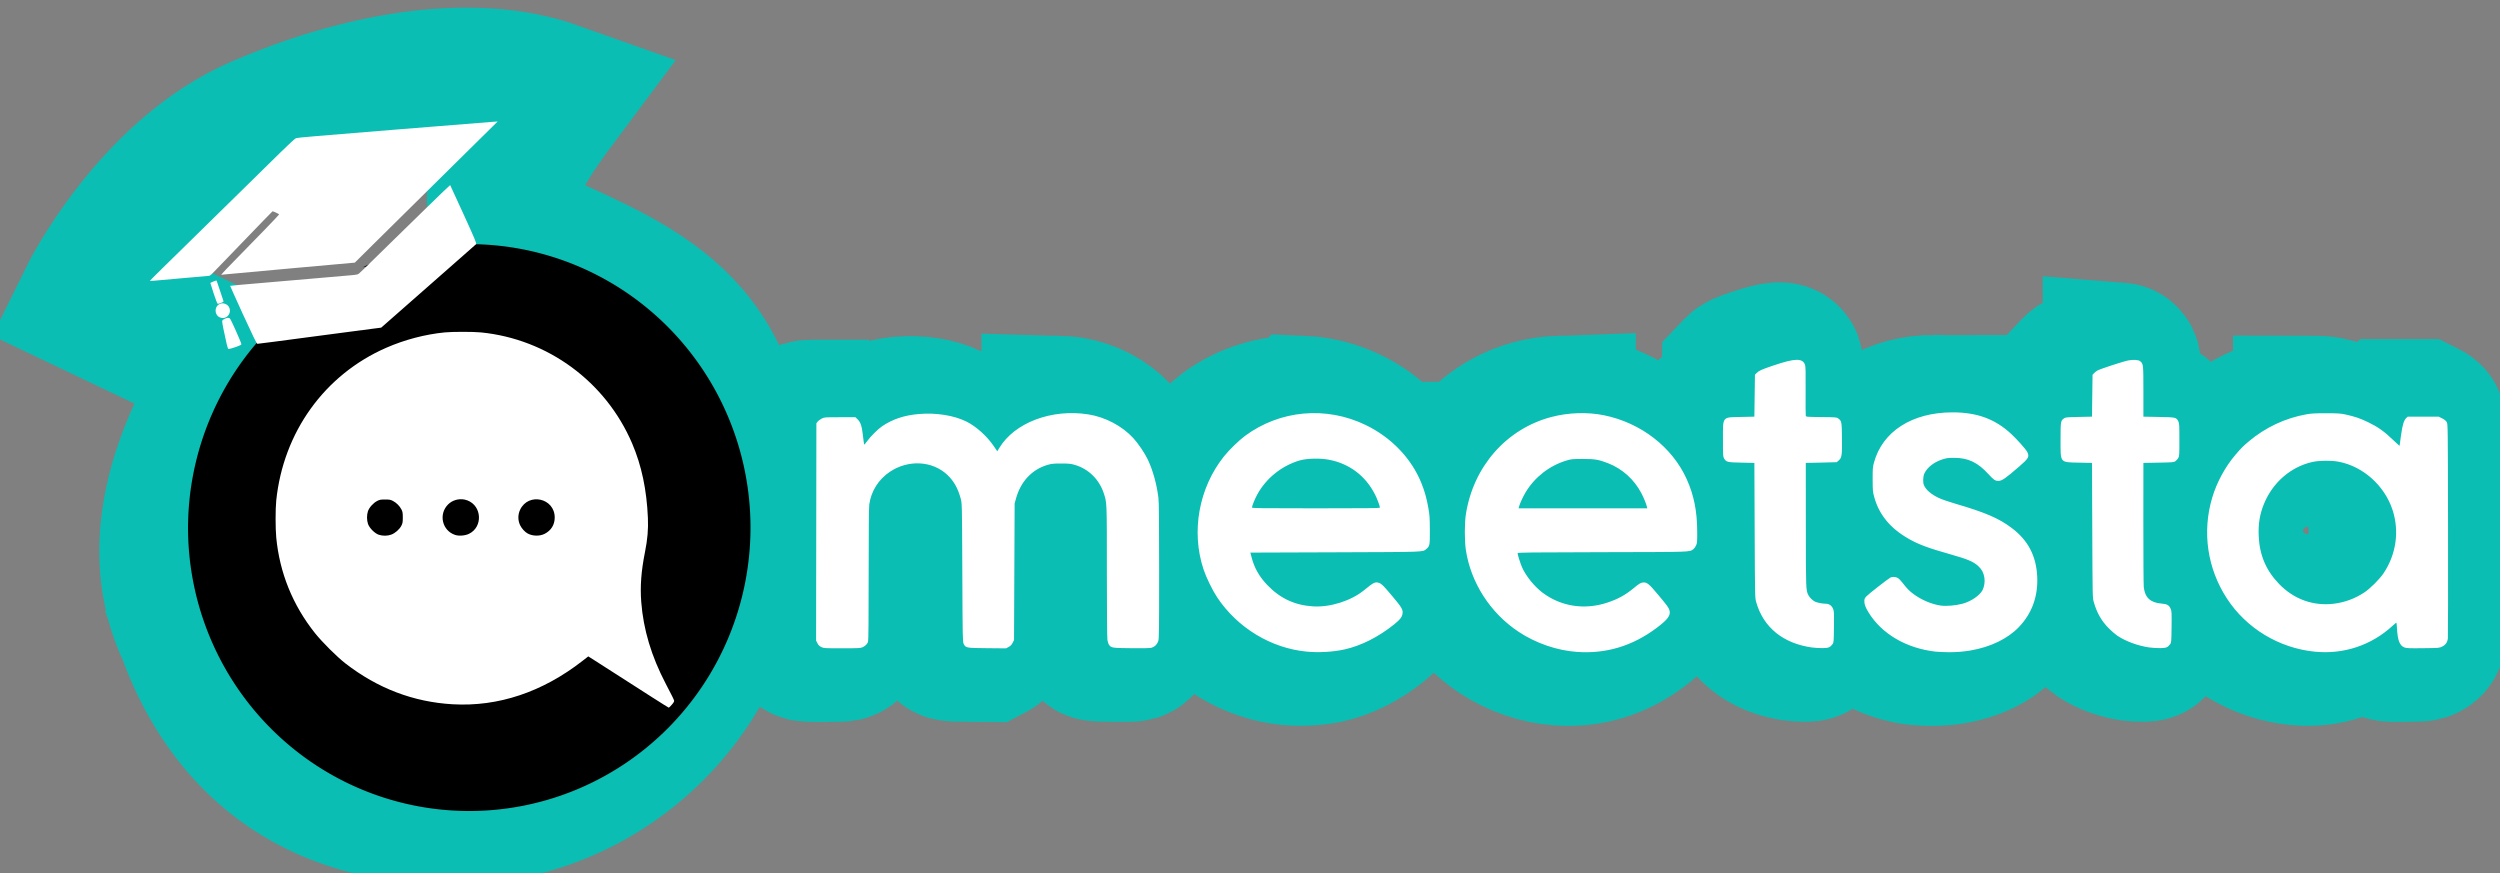
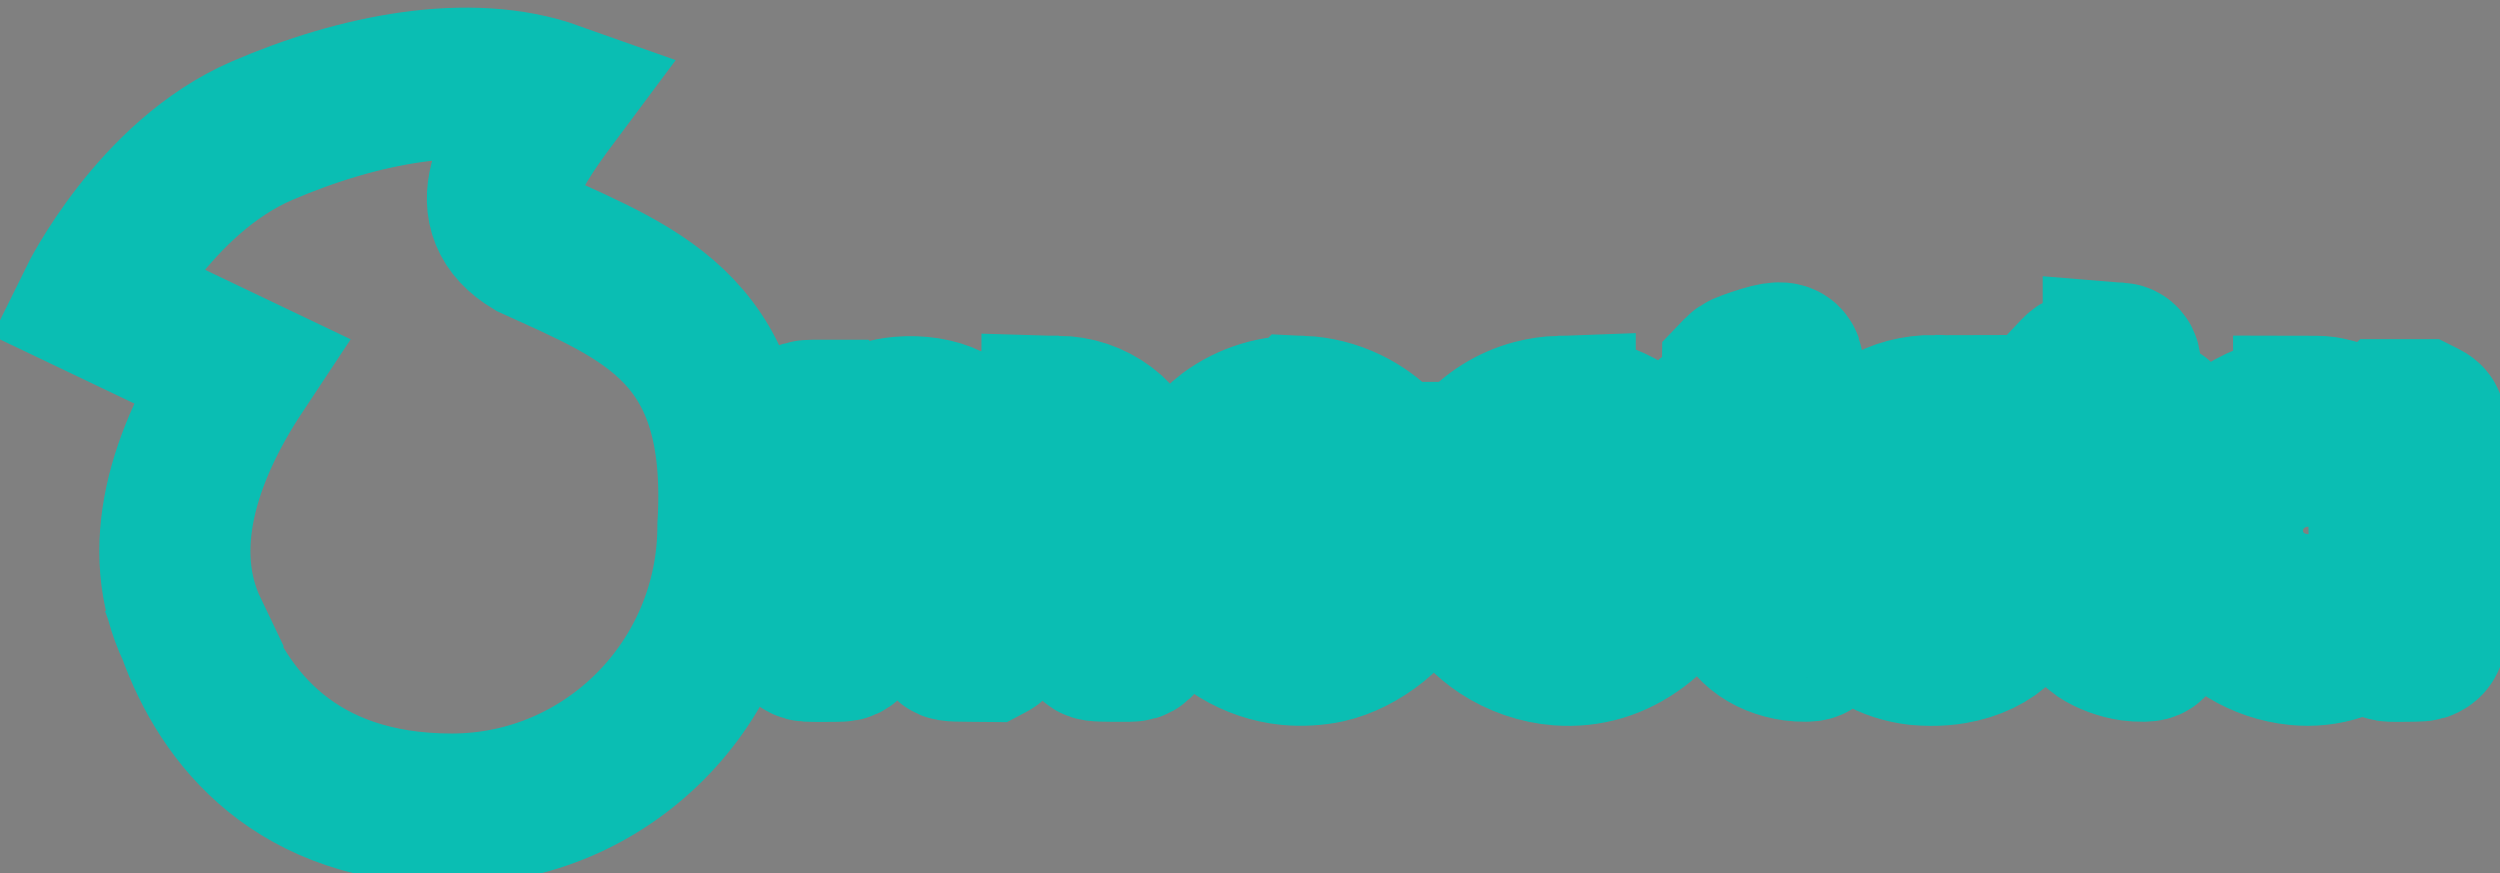
<svg xmlns="http://www.w3.org/2000/svg" width="99.581mm" height="34.783mm" viewBox="0 0 99.581 34.783" version="1.1" id="svg1" xml:space="preserve">
  <rect x="0" y="0" width="99.581" height="34.783" fill="#808080" stroke="none" />
  <defs id="defs1" />
  <g id="layer1" transform="translate(-55.209,-190.313)">
    <g id="g24" transform="matrix(0.086,0,0,0.086,110.853,142.559)">
      <path id="path12-5" style="fill:none;fill-rule:evenodd;stroke:#0abeb3;stroke-width:70;stroke-dasharray:none;stroke-opacity:1;paint-order:fill markers stroke" d="m -557.873,847.427 c 14.718,40.802 48.131,82.594 120.072,82.594 71.941,-1.4e-4 130.261,-58.774 130.261,-131.276 5.441,-89.85 -41.245,-106.747 -93.033,-130.385 -25.327,-15.285 -11.913,-38.68 10.076,-68.139 -39.177,-13.928 -90.878,-3.522 -135.287,15.653 -49.617,21.424 -77.747,78.589 -77.747,78.589 l 67.51,32.212 c -26.217,39.587 -39.782,83.303 -21.851,120.751 z M 176.907,721.046 c -2.274,0.047 -5.678,0.927 -10.772,2.653 -5.423,1.837 -6.67,2.397 -7.684,3.454 l -0.767,0.8 -0.132,9.706 -0.132,9.706 -6.098,0.132 c -8.98,0.195 -8.454,-0.455 -8.454,10.439 0,7.758 0.015,7.972 0.589,8.896 0.986,1.586 1.409,1.683 8.01,1.83 l 5.953,0.133 0.134,31.221 c 0.134,31.091 0.137,31.229 0.712,33.252 3.324,11.691 12.423,19.112 25.745,20.997 1.382,0.196 3.666,0.334 5.075,0.305 2.769,-0.054 3.403,-0.314 4.566,-1.871 0.515,-0.689 0.55,-1.139 0.627,-7.98 0.076,-6.765 0.046,-7.33 -0.445,-8.441 -0.638,-1.442 -1.853,-2.261 -3.358,-2.262 -1.499,-10e-4 -4.051,-0.502 -5.004,-0.981 -1.129,-0.568 -2.483,-1.902 -3.035,-2.988 -1.161,-2.288 -1.165,-2.394 -1.185,-32.544 l -0.019,-28.707 7.144,-0.147 c 3.929,-0.081 7.169,-0.171 7.201,-0.199 0.031,-0.028 0.471,-0.414 0.976,-0.858 1.363,-1.197 1.536,-2.46 1.434,-10.508 -0.094,-7.434 -0.149,-7.715 -1.762,-8.925 -0.657,-0.493 -1.185,-0.535 -7.781,-0.608 -7.043,-0.078 -7.076,-0.081 -7.221,-0.661 -0.08,-0.321 -0.111,-5.524 -0.068,-11.563 0.059,-8.408 -0.002,-11.204 -0.261,-11.934 -0.571,-1.608 -1.713,-2.395 -3.987,-2.348 z m 157.185,0.054 c -0.96,-0.076 -2.129,-0.017 -3.34,0.192 -2.225,0.384 -13.38,4.032 -14.563,4.763 -0.452,0.279 -1.117,0.822 -1.478,1.207 l -0.657,0.699 -0.132,9.703 -0.132,9.702 -6.133,0.132 c -5.692,0.123 -6.187,0.172 -6.879,0.685 -1.497,1.109 -1.54,1.386 -1.54,9.898 0,10.944 -0.457,10.382 8.599,10.583 l 5.953,0.132 0.134,31.221 c 0.134,31.157 0.136,31.225 0.716,33.267 1.41,4.962 3.569,8.736 6.945,12.134 1.242,1.25 3.018,2.783 3.946,3.406 3.843,2.58 9.632,4.712 14.741,5.43 1.442,0.203 3.774,0.346 5.183,0.318 2.769,-0.054 3.403,-0.315 4.567,-1.872 0.515,-0.689 0.55,-1.139 0.627,-7.98 0.076,-6.765 0.046,-7.329 -0.445,-8.44 -0.714,-1.615 -1.677,-2.149 -4.233,-2.346 -5.117,-0.395 -7.654,-2.759 -8.195,-7.638 -0.118,-1.065 -0.206,-14.438 -0.194,-29.718 l 0.021,-27.781 7.059,-0.132 c 6.652,-0.125 7.102,-0.164 7.805,-0.689 0.41,-0.306 0.984,-0.961 1.275,-1.455 0.496,-0.842 0.529,-1.375 0.529,-8.439 0,-6.785 -0.049,-7.638 -0.486,-8.517 -0.941,-1.893 -1.053,-1.918 -9.039,-2.066 l -7.144,-0.132 v -11.642 c 0,-12.551 -0.02,-12.752 -1.423,-14.001 -0.375,-0.335 -1.127,-0.547 -2.087,-0.623 z m -84.861,24.284 c -18.733,0 -32.472,8.781 -36.428,23.283 -0.554,2.03 -0.612,2.789 -0.598,7.805 0.015,5.216 0.06,5.718 0.742,8.193 2.234,8.111 7.413,14.404 15.811,19.21 4.726,2.705 9.049,4.316 19.547,7.285 7.87,2.226 10.549,3.356 12.775,5.391 1.661,1.518 2.5,3.095 2.876,5.407 0.299,1.839 -0.044,4.162 -0.846,5.735 -1.258,2.466 -5.252,5.202 -9.185,6.292 -3.159,0.874 -7.617,1.255 -10.256,0.873 -4.13,-0.597 -8.914,-2.633 -12.594,-5.36 -1.895,-1.405 -3.098,-2.643 -5.066,-5.218 -0.694,-0.908 -1.647,-1.885 -2.117,-2.172 -0.953,-0.581 -2.572,-0.683 -3.452,-0.218 -1.178,0.623 -10.232,7.696 -11.143,8.705 -0.779,0.863 -0.944,1.247 -0.944,2.202 0,1.501 0.489,2.846 1.849,5.091 6.102,10.065 17.565,16.794 31.223,18.33 1.091,0.123 3.774,0.238 5.961,0.257 3.498,0.03 6.914,-0.247 10.179,-0.807 9.165,-1.572 17.139,-5.372 22.388,-10.851 6.031,-6.295 8.91,-14.234 8.472,-23.365 -0.462,-9.652 -4.269,-16.867 -11.926,-22.604 -5.918,-4.434 -12.118,-7.099 -25.902,-11.132 -3.032,-0.887 -6.503,-2.083 -7.713,-2.658 -3.719,-1.767 -6.158,-3.912 -7,-6.155 -0.454,-1.212 -0.329,-3.884 0.242,-5.141 1.292,-2.847 4.517,-5.375 8.426,-6.605 1.989,-0.626 2.724,-0.722 5.473,-0.709 6.469,0.03 10.83,2.116 15.814,7.562 2.393,2.614 3.136,3.124 4.556,3.124 1.686,0 3.203,-1.047 9.845,-6.798 4.255,-3.684 4.663,-4.455 3.53,-6.675 -0.601,-1.178 -4.658,-5.735 -7.302,-8.202 -7.48,-6.979 -15.85,-10.075 -27.237,-10.075 z m -406.675,0.348 c -14.774,-0.385 -28.693,5.873 -34.9,16.18 l -0.895,1.486 -1.677,-2.458 c -3.126,-4.582 -8.036,-8.995 -12.524,-11.258 -5.753,-2.901 -14.138,-4.235 -22.203,-3.534 -6.723,0.585 -12.083,2.375 -16.946,5.662 -1.931,1.305 -5.396,4.768 -7.007,7.002 -0.648,0.898 -1.227,1.583 -1.288,1.522 -0.061,-0.061 -0.318,-1.932 -0.571,-4.158 -0.517,-4.55 -1.073,-6.217 -2.553,-7.651 l -0.923,-0.894 h -7.203 c -7.168,0 -7.209,0.003 -8.49,0.663 -0.708,0.365 -1.538,0.998 -1.844,1.408 l -0.557,0.746 -0.069,50.322 -0.069,50.322 0.598,1.186 c 0.438,0.868 0.914,1.346 1.778,1.781 h 5.1e-4 c 1.151,0.579 1.387,0.6 9.657,0.59 7.675,-0.005 8.577,-0.052 9.535,-0.494 1.224,-0.565 2.095,-1.434 2.496,-2.493 0.194,-0.512 0.282,-10.252 0.282,-31.136 0,-20.002 0.096,-31.098 0.282,-32.461 0.836,-6.149 4.292,-11.649 9.515,-15.143 8.549,-5.718 19.619,-5.154 26.589,1.355 3.039,2.838 4.986,6.292 6.276,11.134 0.576,2.161 0.58,2.322 0.721,34.186 0.136,30.673 0.163,32.057 0.641,33.019 0.929,1.87 1.076,1.896 10.878,1.985 l 8.731,0.079 1.184,-0.626 c 0.874,-0.462 1.359,-0.967 1.852,-1.924 l 0.668,-1.298 0.138,-31.625 0.138,-31.625 0.619,-2.249 c 2.198,-7.983 7.436,-13.553 14.73,-15.663 1.789,-0.518 2.711,-0.608 6.203,-0.608 3.492,0 4.415,0.091 6.218,0.61 6.392,1.841 11.336,6.647 13.498,13.124 1.488,4.456 1.45,3.53 1.452,36.228 9.4e-4,18.498 0.102,30.82 0.261,31.791 0.143,0.872 0.481,1.884 0.75,2.249 1.034,1.399 1.381,1.45 10.364,1.541 5.506,0.056 8.667,-0.014 9.315,-0.206 1.409,-0.416 2.482,-1.428 3.035,-2.863 0.457,-1.183 0.482,-2.905 0.482,-32.602 0,-24.407 -0.078,-31.969 -0.35,-34.131 -0.784,-6.23 -2.519,-12.487 -4.843,-17.458 -1.407,-3.01 -4.517,-7.611 -6.842,-10.122 -5.179,-5.594 -12.974,-9.689 -20.771,-10.913 -2.125,-0.334 -4.253,-0.524 -6.364,-0.579 z m 233.053,0.033 c -4.146,0.139 -8.313,0.731 -12.244,1.768 -20.812,5.492 -36.127,22.941 -39.575,45.089 -0.622,3.994 -0.635,12.149 -0.027,16.305 2.234,15.261 11.335,29.416 24.517,38.131 7.991,5.283 17.663,8.607 26.988,9.274 13.422,0.96 25.605,-2.695 36.777,-11.033 5.192,-3.875 6.687,-5.872 6.08,-8.126 -0.357,-1.325 -0.954,-2.149 -5.415,-7.474 -4.011,-4.789 -4.965,-5.584 -6.645,-5.543 -1.123,0.028 -2.034,0.543 -4.271,2.417 -3.959,3.316 -7.446,5.251 -12.474,6.925 -10.528,3.504 -21.468,1.822 -30.023,-4.617 -3.748,-2.821 -7.583,-7.545 -9.428,-11.615 -0.769,-1.695 -2.118,-5.953 -2.118,-6.683 0,-0.302 6.328,-0.374 39.224,-0.44 41.749,-0.084 40.286,-0.038 42.102,-1.329 0.419,-0.297 1.014,-1.088 1.323,-1.756 0.515,-1.113 0.56,-1.648 0.542,-6.374 -0.037,-9.542 -1.491,-16.862 -4.823,-24.286 -6.715,-14.958 -21.291,-26.227 -38.391,-29.679 -3.847,-0.777 -7.972,-1.091 -12.119,-0.952 z m -119.726,0.015 c -12.159,-0.533 -24.312,3.036 -34.41,10.52 -2.786,2.065 -7.412,6.569 -9.712,9.456 -11.65,14.627 -15.297,34.786 -9.473,52.357 1.245,3.756 4.152,9.71 6.345,12.995 9.406,14.092 24.879,23.477 41.355,25.081 5.653,0.55 12.335,0.168 17.621,-1.01 7.674,-1.709 15.708,-5.764 22.95,-11.584 2.882,-2.316 3.783,-3.527 3.932,-5.284 0.14,-1.645 -0.487,-2.693 -4.418,-7.389 -4.335,-5.177 -5.282,-6.137 -6.45,-6.537 -1.833,-0.627 -2.477,-0.316 -6.985,3.371 -6.006,4.912 -15.646,7.972 -23.6,7.489 -8.419,-0.51 -15.312,-3.717 -21.178,-9.852 -3.746,-3.918 -6.023,-7.915 -7.296,-12.807 l -0.585,-2.249 39.331,-0.139 c 42.131,-0.149 40.445,-0.089 42.11,-1.49 1.671,-1.406 1.721,-1.671 1.691,-8.822 -0.024,-5.736 -0.106,-6.924 -0.713,-10.319 -0.824,-4.612 -1.674,-7.632 -3.229,-11.478 -4.632,-11.455 -13.929,-21.129 -25.835,-26.882 -6.857,-3.313 -14.155,-5.109 -21.45,-5.429 z m 466.385,0.006 c -5.071,-0.006 -6.909,0.092 -9.128,0.488 -9.837,1.757 -18.986,6.052 -26.723,12.544 -2.601,2.182 -3.54,3.129 -6.228,6.274 -4.722,5.527 -8.617,12.723 -10.722,19.809 -4.728,15.915 -2.253,32.808 6.848,46.746 8.977,13.748 24.055,22.885 40.529,24.559 13.508,1.373 26.385,-2.915 36.29,-12.085 0.859,-0.795 1.608,-1.4 1.664,-1.344 0.056,0.056 0.181,1.412 0.278,3.013 0.32,5.282 1.267,7.651 3.381,8.458 1.007,0.385 2.15,0.432 8.679,0.358 7.41,-0.084 7.539,-0.094 8.842,-0.746 1.617,-0.809 2.428,-1.97 2.642,-3.784 0.089,-0.757 0.127,-23.402 0.084,-50.324 -0.078,-48.475 -0.084,-48.957 -0.611,-49.874 -0.365,-0.635 -1.03,-1.175 -2.117,-1.72 l -1.585,-0.794 h -7.188 -7.189 l -0.68,0.639 c -1.085,1.019 -1.76,3.269 -2.429,8.092 -0.343,2.474 -0.627,4.603 -0.631,4.733 -0.004,0.129 -1.408,-1.121 -3.122,-2.778 -3.897,-3.769 -6.909,-5.913 -11.305,-8.047 -3.738,-1.815 -6.306,-2.698 -10.511,-3.617 -2.388,-0.521 -3.49,-0.592 -9.068,-0.602 z m -469.073,21.043 c 2.487,-0.068 5.08,0.09 7.169,0.49 9.513,1.82 17.002,7.484 21.374,16.165 0.989,1.964 2.247,5.323 2.247,6 0,0.289 -5.21,0.35 -29.633,0.35 -25.961,0 -29.633,-0.048 -29.633,-0.391 0,-0.669 1.301,-3.885 2.382,-5.89 4.066,-7.54 11.24,-13.358 19.56,-15.863 1.666,-0.501 4.048,-0.794 6.535,-0.862 z m 124.585,0.133 c 5.74,-0.015 7.492,0.277 11.911,1.992 6.577,2.552 12.095,7.538 15.422,13.934 1.107,2.128 2.192,4.791 2.533,6.219 l 0.174,0.728 H 78.021 48.222 l 0.182,-0.728 c 0.363,-1.455 1.804,-4.606 3.061,-6.698 4.235,-7.047 11.018,-12.325 18.907,-14.712 2.222,-0.672 2.717,-0.721 7.408,-0.734 z m 344.099,0.829 c 2.227,-0.021 4.478,0.127 6.159,0.45 11.29,2.168 21.144,10.939 24.901,22.163 3.312,9.895 1.783,20.751 -4.168,29.59 -1.763,2.619 -6.139,6.982 -8.755,8.73 -4.269,2.853 -9.131,4.665 -14.171,5.283 -9.578,1.175 -18.571,-2.066 -25.407,-9.157 -6.071,-6.296 -9.073,-13.403 -9.44,-22.341 -0.229,-5.575 0.515,-10.029 2.469,-14.794 4.061,-9.901 12.426,-17.131 22.399,-19.359 1.583,-0.354 3.785,-0.544 6.012,-0.565 z" />
-       <path id="path12" style="fill:#000000;fill-rule:evenodd;stroke:none;stroke-width:0.833;paint-order:fill markers stroke" d="m -429.676,668.361 a 130.261,131.276 0 0 0 -43.553,7.973 c -1.305,0.613 -2.619,1.206 -3.913,1.843 -0.623,0.302 -1.243,0.608 -1.862,0.916 0.958,-0.205 1.92,-0.383 2.896,-0.414 0.381,-0.013 0.764,-0.005 1.15,0.03 1.825,0.126 3.628,0.442 5.409,0.861 1.578,0.375 3.199,0.759 4.576,1.653 0.229,0.192 0.475,0.365 0.687,0.575 0.125,0.124 0.219,0.277 0.319,0.422 0.492,0.706 0.862,1.491 1.084,2.323 0.33,1.29 0.557,2.635 0.368,3.967 -0.167,1.09 -0.438,2.159 -0.952,3.143 -0.543,1.105 -1.147,2.177 -1.902,3.154 -0.469,0.606 -0.974,1.181 -1.525,1.713 -0.409,0.413 -0.683,0.964 -1.198,1.273 -0.479,0.357 -0.953,0.72 -1.419,1.095 -0.646,0.508 -1.284,1.03 -1.984,1.464 -0.499,0.32 -0.995,0.647 -1.521,0.921 -0.54,0.283 -1.075,0.574 -1.624,0.841 -0.476,0.24 -0.93,0.525 -1.422,0.734 -0.478,0.197 -0.966,0.367 -1.451,0.546 -0.404,0.137 -0.812,0.25 -1.231,0.326 -0.521,0.134 -1.049,0.215 -1.581,0.29 -0.919,0.153 -1.84,0.291 -2.755,0.464 -1.167,0.224 -2.323,0.488 -3.485,0.734 -0.914,0.169 -1.845,0.28 -2.732,0.568 -0.899,0.281 -1.801,0.544 -2.722,0.743 -1.105,0.278 -2.202,0.586 -3.319,0.817 -1.063,0.226 -2.135,0.402 -3.224,0.426 -0.849,0.031 -1.699,0.018 -2.549,0.027 -1.114,0.009 -2.227,0.023 -3.341,0.045 -1.605,0.034 -3.209,0.09 -4.814,0.147 -2.263,0.055 -4.528,0.044 -6.791,0.113 -2.311,0.064 -4.625,0.14 -6.925,0.394 a 130.261,131.276 0 0 0 -36.957,91.148 130.261,131.276 0 0 0 130.261,131.276 130.261,131.276 0 0 0 130.261,-131.276 130.261,131.276 0 0 0 -130.261,-131.276 z m -45.453,12.944 c -1.294,-0.122 -2.546,0.142 -3.797,0.425 -1.146,0.243 -2.252,0.642 -3.348,1.051 -0.292,0.1 -0.552,0.269 -0.831,0.397 0.121,-0.006 0.242,-0.011 0.363,-0.018 1.812,-0.032 3.623,-0.296 5.435,-0.275 0.912,0.108 1.022,0.025 1.354,1.852 0.052,0.289 -0.338,0.486 -0.55,0.689 -0.252,0.242 -0.865,0.477 -1.189,0.639 -1.068,0.558 -2.222,0.918 -3.377,1.243 -2.27,0.597 -4.582,1.018 -6.889,1.44 -1.617,0.282 -3.234,0.556 -4.848,0.851 -0.066,0.083 -0.14,0.158 -0.203,0.243 -0.995,1.339 -2.208,1.145 -2.531,0.289 -0.383,0.079 -0.766,0.154 -1.148,0.238 -2.244,0.471 -4.423,1.185 -6.57,1.979 -0.506,0.172 -0.997,0.379 -1.482,0.599 a 130.261,131.276 0 0 0 -15.422,12.702 c 1.344,-0.075 2.689,-0.118 4.034,-0.156 2.266,-0.07 4.533,-0.058 6.8,-0.114 1.607,-0.058 3.215,-0.112 4.822,-0.146 1.125,-0.023 2.25,-0.037 3.375,-0.046 0.824,-0.012 1.648,0.007 2.472,-0.025 0.94,-0.018 1.862,-0.173 2.779,-0.37 1.085,-0.225 2.152,-0.525 3.226,-0.796 0.874,-0.187 1.73,-0.437 2.582,-0.704 0.984,-0.327 2.018,-0.454 3.034,-0.643 1.156,-0.247 2.306,-0.509 3.467,-0.732 0.936,-0.177 1.879,-0.318 2.818,-0.474 0.458,-0.069 0.912,-0.128 1.361,-0.243 0.36,-0.06 0.699,-0.152 1.043,-0.27 0.424,-0.165 0.863,-0.299 1.28,-0.481 0.427,-0.198 0.831,-0.441 1.251,-0.655 0.538,-0.261 1.063,-0.547 1.593,-0.825 0.459,-0.24 0.891,-0.528 1.327,-0.807 0.629,-0.39 1.2,-0.862 1.78,-1.318 0.483,-0.389 0.974,-0.765 1.471,-1.135 0.33,-0.257 0.556,-0.629 0.833,-0.943 0.492,-0.485 0.965,-0.989 1.382,-1.541 0.65,-0.841 1.166,-1.766 1.631,-2.718 0.392,-0.744 0.597,-1.553 0.715,-2.38 0.124,-0.978 -0.054,-1.979 -0.311,-2.923 -0.148,-0.553 -0.392,-1.081 -0.733,-1.542 -0.071,-0.096 -0.131,-0.203 -0.22,-0.282 -0.049,-0.044 -0.122,-0.051 -0.182,-0.076 -1.11,-0.63 -2.382,-0.912 -3.614,-1.203 -1.641,-0.378 -3.299,-0.692 -4.981,-0.797 z m -12.131,4.669 c -0.312,0.013 -0.624,0.021 -0.936,0.034 -0.116,0.066 -0.23,0.135 -0.346,0.201 0.039,-0.007 0.078,-0.013 0.117,-0.02 0.389,-0.071 0.777,-0.143 1.166,-0.214 z m -7.055,0.223 c -0.107,0.002 -0.213,0.006 -0.32,0.008 a 130.261,131.276 0 0 0 -2.351,1.568 c 0.927,-0.201 1.856,-0.385 2.787,-0.561 0.09,-0.103 0.171,-0.213 0.263,-0.315 0.128,-0.137 0.27,-0.258 0.403,-0.39 -0.332,-0.01 -0.586,-0.137 -0.782,-0.311 z" />
-       <path d="m -344.575,878.483 c -20.749,-13.317 -24.572,-15.767 -27.158,-17.402 l -2.82,-1.784 -2.706,2.106 c -18.568,14.454 -39.01,21.279 -60.111,20.07 -18.157,-1.04 -34.747,-7.363 -49.68,-18.935 -3.866,-2.996 -10.789,-9.888 -14.074,-14.01 -10.322,-12.954 -16.395,-27.953 -17.953,-44.336 -0.394,-4.143 -0.396,-13.229 -0.003,-17.039 3.266,-31.721 22.375,-58.284 50.921,-70.786 8.55,-3.744 17.982,-6.224 27.108,-7.128 3.53,-0.349 13.216,-0.349 16.745,8e-5 30.965,3.066 57.846,22.802 70.084,51.455 4.377,10.249 6.738,21.429 7.29,34.528 0.22,5.212 -0.178,9.854 -1.345,15.704 -1.767,8.858 -2.298,15.937 -1.739,23.189 0.981,12.743 4.675,25.073 11.335,37.835 2.959,5.671 3.699,7.16 3.88,7.811 0.107,0.384 -0.192,0.925 -1.061,1.918 -0.665,0.761 -1.292,1.383 -1.392,1.383 -0.1,0 -3.395,-2.062 -7.322,-4.582 z m -121.198,-75.601 c 1.812,-0.678 3.794,-2.432 4.656,-4.121 0.565,-1.105 0.658,-1.646 0.658,-3.802 0,-2.118 -0.097,-2.701 -0.618,-3.704 -0.836,-1.611 -2.285,-3.076 -3.88,-3.923 -1.149,-0.61 -1.636,-0.702 -3.704,-0.702 -2.072,0 -2.557,0.092 -3.733,0.711 -1.771,0.931 -3.652,3.044 -4.213,4.732 -0.572,1.723 -0.563,4.08 0.024,5.848 0.633,1.909 3.134,4.424 5.011,5.039 1.849,0.606 4.05,0.577 5.798,-0.077 z m 35.976,-0.356 c 6.51,-3.185 6.024,-12.925 -0.772,-15.49 -0.411,-0.155 -0.831,-0.276 -1.257,-0.363 -2.74,-0.561 -5.685,0.273 -7.665,2.252 -4.516,4.516 -2.737,12.16 3.287,14.123 1.778,0.579 4.629,0.347 6.407,-0.523 z m 35.012,0.015 c 3.039,-1.547 4.686,-4.212 4.686,-7.582 0,-8.983 -12.183,-11.706 -16.026,-3.583 -1.072,2.267 -1.074,4.896 -0.004,7.154 0.721,1.522 2.212,3.156 3.523,3.861 2.307,1.24 5.555,1.302 7.82,0.149 z m 352.897,54.541 c -16.476,-1.604 -31.949,-10.989 -41.355,-25.081 -2.193,-3.285 -5.1,-9.24 -6.345,-12.995 -5.824,-17.571 -2.176,-37.73 9.473,-52.357 2.3,-2.887 6.926,-7.392 9.712,-9.457 16.157,-11.975 37.574,-13.926 55.86,-5.091 11.906,5.753 21.203,15.426 25.836,26.882 1.555,3.846 2.405,6.867 3.229,11.478 0.607,3.395 0.689,4.582 0.713,10.319 0.03,7.152 -0.021,7.416 -1.691,8.822 -1.665,1.401 0.021,1.342 -42.11,1.49 l -39.331,0.139 0.585,2.249 c 1.273,4.893 3.55,8.889 7.296,12.807 5.866,6.135 12.758,9.342 21.178,9.852 7.954,0.482 17.593,-2.577 23.599,-7.489 4.508,-3.687 5.152,-3.998 6.985,-3.371 1.168,0.399 2.116,1.359 6.45,6.536 3.932,4.696 4.558,5.743 4.418,7.389 -0.149,1.757 -1.05,2.968 -3.932,5.284 -7.242,5.82 -15.276,9.875 -22.95,11.584 -5.286,1.177 -11.967,1.56 -17.62,1.01 z m 33.999,-66.707 c 0,-0.677 -1.258,-4.035 -2.247,-5.999 -4.373,-8.682 -11.861,-14.345 -21.374,-16.165 -4.177,-0.799 -10.372,-0.631 -13.703,0.372 -8.319,2.504 -15.493,8.322 -19.56,15.862 -1.081,2.005 -2.382,5.221 -2.382,5.89 0,0.342 3.673,0.391 29.633,0.391 24.423,0 29.633,-0.062 29.633,-0.351 z m 91.281,66.848 c -9.325,-0.667 -18.997,-3.991 -26.988,-9.274 -13.182,-8.715 -22.283,-22.87 -24.517,-38.131 -0.608,-4.156 -0.595,-12.311 0.027,-16.305 3.448,-22.148 18.763,-39.596 39.575,-45.088 7.861,-2.074 16.668,-2.369 24.362,-0.816 17.1,3.452 31.677,14.721 38.392,29.679 3.333,7.424 4.786,14.744 4.823,24.286 0.018,4.726 -0.027,5.261 -0.542,6.374 -0.309,0.668 -0.904,1.458 -1.323,1.756 -1.817,1.291 -0.353,1.245 -42.102,1.329 -32.896,0.066 -39.224,0.137 -39.224,0.44 0,0.73 1.349,4.988 2.118,6.683 1.846,4.07 5.68,8.794 9.428,11.615 8.555,6.439 19.495,8.121 30.023,4.618 5.028,-1.673 8.515,-3.609 12.474,-6.925 2.237,-1.874 3.148,-2.389 4.271,-2.417 1.68,-0.041 2.633,0.754 6.645,5.543 4.461,5.325 5.058,6.15 5.414,7.474 0.607,2.253 -0.887,4.251 -6.08,8.126 -11.172,8.338 -23.355,11.993 -36.777,11.033 z m 32.38,-67.225 c -0.341,-1.428 -1.426,-4.09 -2.533,-6.219 -3.328,-6.396 -8.846,-11.382 -15.423,-13.934 -4.419,-1.715 -6.171,-2.008 -11.911,-1.992 -4.692,0.013 -5.186,0.062 -7.408,0.734 -7.889,2.387 -14.672,7.665 -18.907,14.713 -1.258,2.093 -2.698,5.244 -3.061,6.698 l -0.182,0.728 h 29.799 29.799 z m 133.778,67.111 c -13.659,-1.536 -25.121,-8.265 -31.223,-18.33 -1.361,-2.244 -1.85,-3.59 -1.85,-5.091 0,-0.954 0.165,-1.339 0.944,-2.202 0.911,-1.009 9.965,-8.082 11.143,-8.705 0.88,-0.466 2.499,-0.364 3.452,0.217 0.47,0.287 1.423,1.264 2.117,2.172 1.968,2.574 3.17,3.813 5.066,5.218 3.68,2.728 8.464,4.764 12.594,5.361 2.639,0.382 7.098,0.002 10.257,-0.874 3.933,-1.09 7.927,-3.826 9.185,-6.292 0.802,-1.573 1.145,-3.896 0.846,-5.734 -0.376,-2.312 -1.215,-3.889 -2.876,-5.407 -2.226,-2.034 -4.906,-3.165 -12.775,-5.391 -10.499,-2.969 -14.821,-4.58 -19.547,-7.285 -8.399,-4.806 -13.578,-11.099 -15.812,-19.21 -0.682,-2.475 -0.727,-2.977 -0.742,-8.193 -0.014,-5.017 0.044,-5.775 0.598,-7.805 3.956,-14.502 17.695,-23.283 36.428,-23.283 11.387,0 19.757,3.096 27.237,10.075 2.644,2.467 6.701,7.024 7.302,8.202 1.133,2.22 0.725,2.991 -3.53,6.675 -6.642,5.75 -8.159,6.798 -9.845,6.798 -1.42,0 -2.164,-0.51 -4.557,-3.124 -4.984,-5.446 -9.345,-7.531 -15.814,-7.562 -2.749,-0.013 -3.484,0.082 -5.473,0.708 -3.909,1.231 -7.133,3.758 -8.426,6.605 -0.571,1.257 -0.696,3.929 -0.242,5.141 0.842,2.244 3.28,4.388 7,6.155 1.21,0.575 4.681,1.771 7.713,2.658 13.783,4.033 19.984,6.698 25.902,11.131 7.657,5.737 11.464,12.951 11.926,22.604 0.437,9.131 -2.441,17.07 -8.472,23.365 -5.249,5.479 -13.222,9.279 -22.387,10.851 -3.265,0.56 -6.681,0.837 -10.179,0.807 -2.187,-0.019 -4.87,-0.135 -5.961,-0.257 z m 175.419,-0.007 c -16.474,-1.675 -31.552,-10.811 -40.529,-24.559 -9.101,-13.938 -11.575,-30.831 -6.848,-46.746 2.105,-7.086 6,-14.283 10.722,-19.809 2.687,-3.145 3.627,-4.092 6.227,-6.274 7.737,-6.493 16.886,-10.787 26.723,-12.544 2.219,-0.396 4.057,-0.495 9.128,-0.488 5.578,0.007 6.68,0.08 9.068,0.602 4.205,0.919 6.773,1.802 10.511,3.617 4.396,2.134 7.407,4.278 11.305,8.047 1.713,1.657 3.118,2.907 3.122,2.778 0.004,-0.129 0.288,-2.259 0.631,-4.733 0.669,-4.824 1.345,-7.074 2.429,-8.092 l 0.68,-0.639 h 7.188 7.188 l 1.585,0.794 c 1.087,0.544 1.752,1.085 2.117,1.72 0.527,0.917 0.533,1.399 0.611,49.874 0.043,26.921 0.006,49.567 -0.084,50.324 -0.214,1.814 -1.025,2.975 -2.642,3.784 -1.303,0.652 -1.432,0.663 -8.842,0.746 -6.53,0.074 -7.672,0.027 -8.679,-0.358 -2.115,-0.808 -3.062,-3.177 -3.381,-8.458 -0.097,-1.601 -0.222,-2.956 -0.278,-3.013 -0.056,-0.056 -0.805,0.549 -1.664,1.344 -9.905,9.17 -22.781,13.458 -36.289,12.085 z m 9.003,-22.201 c 5.04,-0.618 9.902,-2.43 14.171,-5.283 2.616,-1.748 6.992,-6.111 8.755,-8.73 5.95,-8.839 7.479,-19.695 4.168,-29.59 -3.757,-11.224 -13.611,-19.995 -24.901,-22.163 -3.362,-0.646 -9.005,-0.592 -12.171,0.115 -9.973,2.228 -18.338,9.458 -22.399,19.359 -1.955,4.766 -2.698,9.219 -2.469,14.795 0.367,8.938 3.37,16.044 9.44,22.34 6.837,7.091 15.829,10.331 25.407,9.157 z m -700.634,20.053 c -0.864,-0.436 -1.341,-0.913 -1.779,-1.781 l -0.598,-1.186 0.069,-50.322 0.069,-50.322 0.556,-0.745 c 0.306,-0.41 1.136,-1.044 1.844,-1.408 1.282,-0.66 1.322,-0.663 8.49,-0.663 h 7.202 l 0.924,0.895 c 1.48,1.434 2.036,3.101 2.553,7.651 0.253,2.226 0.51,4.097 0.57,4.158 0.061,0.061 0.64,-0.625 1.288,-1.523 1.611,-2.234 5.076,-5.696 7.007,-7.001 4.863,-3.287 10.223,-5.078 16.946,-5.662 8.065,-0.701 16.45,0.634 22.203,3.534 4.488,2.263 9.398,6.677 12.525,11.259 l 1.677,2.457 0.895,-1.486 c 7.093,-11.78 24.261,-18.271 41.264,-15.602 7.797,1.224 15.591,5.319 20.771,10.913 2.325,2.511 5.435,7.113 6.842,10.122 2.323,4.971 4.059,11.228 4.843,17.459 0.272,2.163 0.35,9.724 0.35,34.131 0,29.698 -0.025,31.419 -0.482,32.602 -0.554,1.435 -1.626,2.446 -3.036,2.863 -0.648,0.191 -3.808,0.261 -9.315,0.205 -8.983,-0.091 -9.33,-0.142 -10.364,-1.541 -0.27,-0.365 -0.607,-1.377 -0.75,-2.249 -0.159,-0.971 -0.26,-13.293 -0.261,-31.791 -0.002,-32.698 0.035,-31.772 -1.452,-36.228 -2.163,-6.477 -7.106,-11.283 -13.498,-13.124 -1.803,-0.519 -2.725,-0.61 -6.218,-0.61 -3.492,0 -4.413,0.09 -6.203,0.608 -7.295,2.11 -12.533,7.679 -14.73,15.663 l -0.619,2.249 -0.138,31.625 -0.138,31.625 -0.668,1.298 c -0.493,0.957 -0.978,1.462 -1.852,1.924 l -1.184,0.626 -8.731,-0.079 c -9.803,-0.089 -9.949,-0.116 -10.878,-1.986 -0.478,-0.962 -0.505,-2.345 -0.641,-33.018 -0.142,-31.864 -0.145,-32.025 -0.721,-34.186 -1.29,-4.842 -3.237,-8.296 -6.276,-11.134 -6.97,-6.509 -18.039,-7.073 -26.589,-1.355 -5.223,3.493 -8.679,8.993 -9.515,15.143 -0.185,1.362 -0.281,12.459 -0.281,32.46 0,20.884 -0.088,30.624 -0.282,31.136 -0.401,1.059 -1.272,1.929 -2.496,2.494 -0.958,0.442 -1.86,0.489 -9.535,0.494 -8.27,0.006 -8.505,-0.009 -9.657,-0.59 z m 458.798,0.208 c -13.322,-1.885 -22.421,-9.307 -25.744,-20.997 -0.575,-2.022 -0.578,-2.16 -0.712,-33.252 l -0.134,-31.221 -5.953,-0.133 c -6.601,-0.148 -7.024,-0.245 -8.01,-1.83 -0.575,-0.924 -0.589,-1.138 -0.589,-8.896 0,-10.894 -0.526,-10.245 8.454,-10.439 l 6.098,-0.132 0.132,-9.706 0.132,-9.706 0.767,-0.8 c 1.013,-1.057 2.26,-1.618 7.683,-3.454 10.188,-3.45 13.617,-3.521 14.759,-0.305 0.259,0.73 0.32,3.526 0.261,11.934 -0.043,6.039 -0.012,11.243 0.068,11.563 0.145,0.581 0.178,0.584 7.221,0.661 6.596,0.073 7.123,0.114 7.781,0.607 1.613,1.21 1.668,1.491 1.762,8.925 0.102,8.049 -0.071,9.312 -1.434,10.508 -0.506,0.444 -0.945,0.83 -0.976,0.858 -0.031,0.028 -3.272,0.117 -7.201,0.198 l -7.144,0.147 0.019,28.707 c 0.02,30.149 0.024,30.256 1.185,32.544 0.552,1.087 1.907,2.421 3.035,2.988 0.954,0.479 3.505,0.98 5.004,0.981 1.505,10e-4 2.72,0.82 3.358,2.262 0.491,1.111 0.521,1.676 0.445,8.441 -0.077,6.841 -0.112,7.291 -0.627,7.98 -1.163,1.557 -1.798,1.817 -4.566,1.871 -1.409,0.028 -3.692,-0.11 -5.075,-0.305 z m 156.261,-0.013 c -5.11,-0.718 -10.898,-2.85 -14.741,-5.43 -0.928,-0.623 -2.704,-2.156 -3.946,-3.406 -3.376,-3.398 -5.536,-7.172 -6.946,-12.134 -0.58,-2.042 -0.582,-2.11 -0.716,-33.267 l -0.134,-31.221 -5.953,-0.132 c -9.056,-0.201 -8.599,0.361 -8.599,-10.583 0,-8.513 0.043,-8.789 1.54,-9.898 0.693,-0.513 1.187,-0.562 6.879,-0.685 l 6.133,-0.132 0.132,-9.702 0.132,-9.702 0.657,-0.699 c 0.361,-0.384 1.026,-0.927 1.478,-1.206 1.183,-0.731 12.338,-4.38 14.563,-4.763 2.422,-0.418 4.676,-0.239 5.427,0.43 1.402,1.25 1.423,1.45 1.423,14.001 v 11.642 l 7.144,0.132 c 7.986,0.148 8.098,0.173 9.039,2.066 0.437,0.879 0.486,1.732 0.486,8.517 0,7.065 -0.033,7.597 -0.529,8.439 -0.291,0.494 -0.865,1.149 -1.275,1.455 -0.703,0.525 -1.153,0.564 -7.805,0.689 l -7.059,0.132 -0.021,27.781 c -0.011,15.28 0.076,28.653 0.194,29.718 0.541,4.879 3.078,7.244 8.195,7.638 2.555,0.197 3.519,0.731 4.233,2.345 0.491,1.111 0.521,1.676 0.445,8.441 -0.077,6.841 -0.112,7.291 -0.627,7.98 -1.163,1.557 -1.798,1.817 -4.566,1.871 -1.409,0.028 -3.741,-0.115 -5.183,-0.318 z M -542.036,714.592 c -1.421,-6.206 -2.228,-10.364 -2.084,-10.738 0.175,-0.455 1.255,-1.068 2.341,-1.328 0.473,-0.113 0.883,-0.018 1.263,0.294 0.473,0.388 5.312,11.276 5.312,11.953 0,0.422 -4.841,2.134 -6.034,2.134 -0.148,0 -0.507,-1.042 -0.799,-2.315 z m 7.662,-13.469 c -3.37,-7.371 -6.096,-13.43 -6.058,-13.463 0.079,-0.07 5.328,-0.538 20.574,-1.837 5.894,-0.502 12.799,-1.095 15.346,-1.318 2.547,-0.223 7.428,-0.647 10.848,-0.941 3.42,-0.295 7.57,-0.654 9.223,-0.798 2.363,-0.206 3.155,-0.379 3.704,-0.807 0.384,-0.3 3.023,-2.828 5.864,-5.619 2.841,-2.791 7.306,-7.162 9.922,-9.714 2.616,-2.552 9.613,-9.384 15.547,-15.183 5.935,-5.798 10.829,-10.497 10.877,-10.441 0.048,0.056 2.853,6.158 6.234,13.561 5.103,11.172 6.087,13.517 5.792,13.797 -0.196,0.186 -3.519,3.118 -7.386,6.517 -3.867,3.398 -10.819,9.512 -15.449,13.587 -4.63,4.075 -11.281,9.919 -14.78,12.988 l -6.361,5.58 -3.59,0.46 c -1.974,0.253 -7.519,0.98 -12.321,1.615 -4.802,0.636 -12.898,1.703 -17.992,2.372 -5.093,0.669 -12.353,1.628 -16.133,2.132 -3.78,0.504 -7.067,0.916 -7.303,0.916 -0.311,0 -2.129,-3.715 -6.558,-13.403 z m -11.042,1.053 c -2.332,-1.163 -2.339,-4.899 -0.011,-6.004 1.121,-0.532 1.774,-0.544 2.951,-0.052 1.791,0.749 2.509,3.117 1.463,4.832 -0.947,1.553 -2.742,2.052 -4.403,1.224 z m -2.608,-10.868 c -0.838,-2.583 -1.54,-4.799 -1.561,-4.925 -0.033,-0.202 2.753,-1.324 2.882,-1.16 0.028,0.036 0.74,2.149 1.582,4.696 0.842,2.547 1.58,4.765 1.64,4.93 0.1,0.274 -1.967,1.155 -2.709,1.155 -0.171,0 -0.996,-2.113 -1.833,-4.696 z m -29.512,-6.02 c 0,-0.143 6.569,-6.617 28.046,-27.639 15.141,-14.821 23.284,-22.815 32.544,-31.947 3.42,-3.373 6.575,-6.267 7.011,-6.43 0.666,-0.25 9.231,-0.986 46.17,-3.967 24.557,-1.982 43.168,-3.472 44.979,-3.601 l 2.249,-0.16 -2.249,2.239 c -1.237,1.232 -12.429,12.279 -24.871,24.549 -12.442,12.27 -26.313,25.972 -30.824,30.449 l -8.202,8.139 -29.766,2.67 c -16.371,1.468 -30.294,2.743 -30.939,2.833 l -1.173,0.163 0.596,-0.765 c 0.328,-0.421 2.704,-2.908 5.281,-5.527 10.315,-10.485 20.895,-21.446 20.943,-21.696 0.036,-0.187 -2.627,-1.455 -3.056,-1.455 -0.072,0 -6.46,6.583 -13.35,13.758 -3.983,4.147 -8.737,9.078 -10.565,10.956 -1.828,1.878 -3.706,3.813 -4.174,4.299 -0.468,0.486 -1.073,0.884 -1.345,0.884 -0.272,0 -6.354,0.536 -13.517,1.191 -13.856,1.267 -13.788,1.262 -13.788,1.058 z" style="fill:#ffffff" id="path1" />
    </g>
  </g>
</svg>